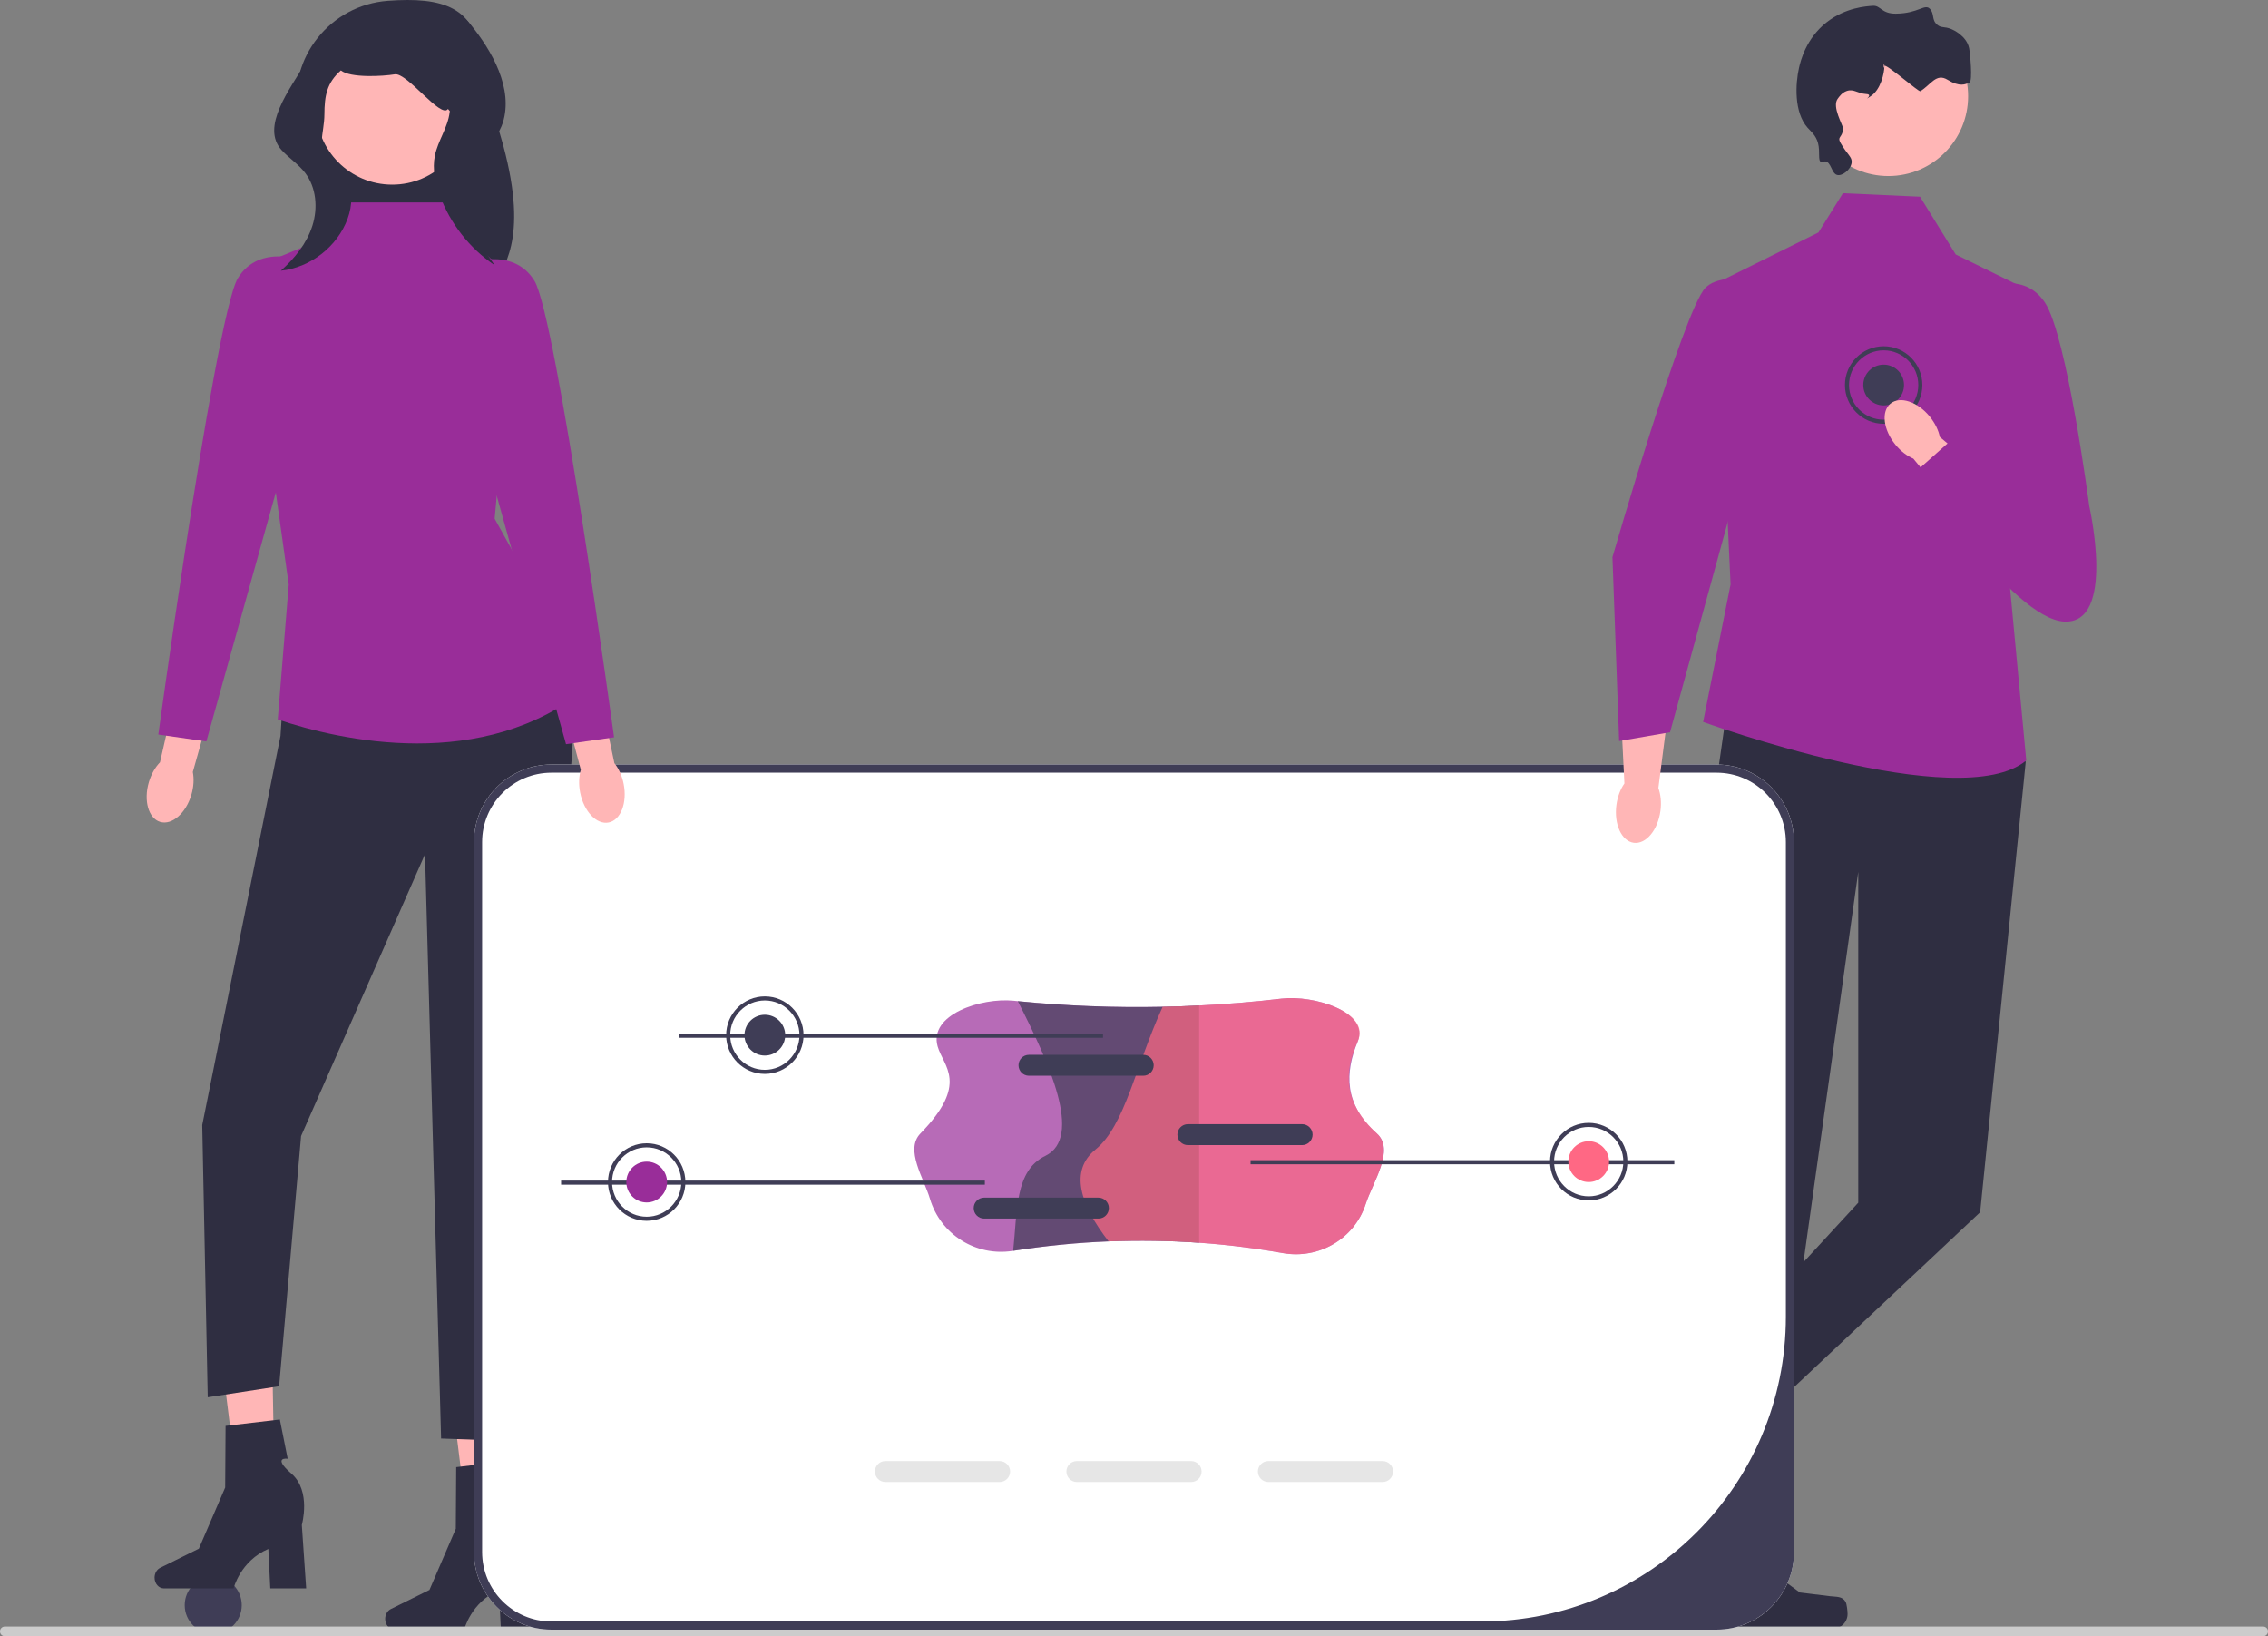
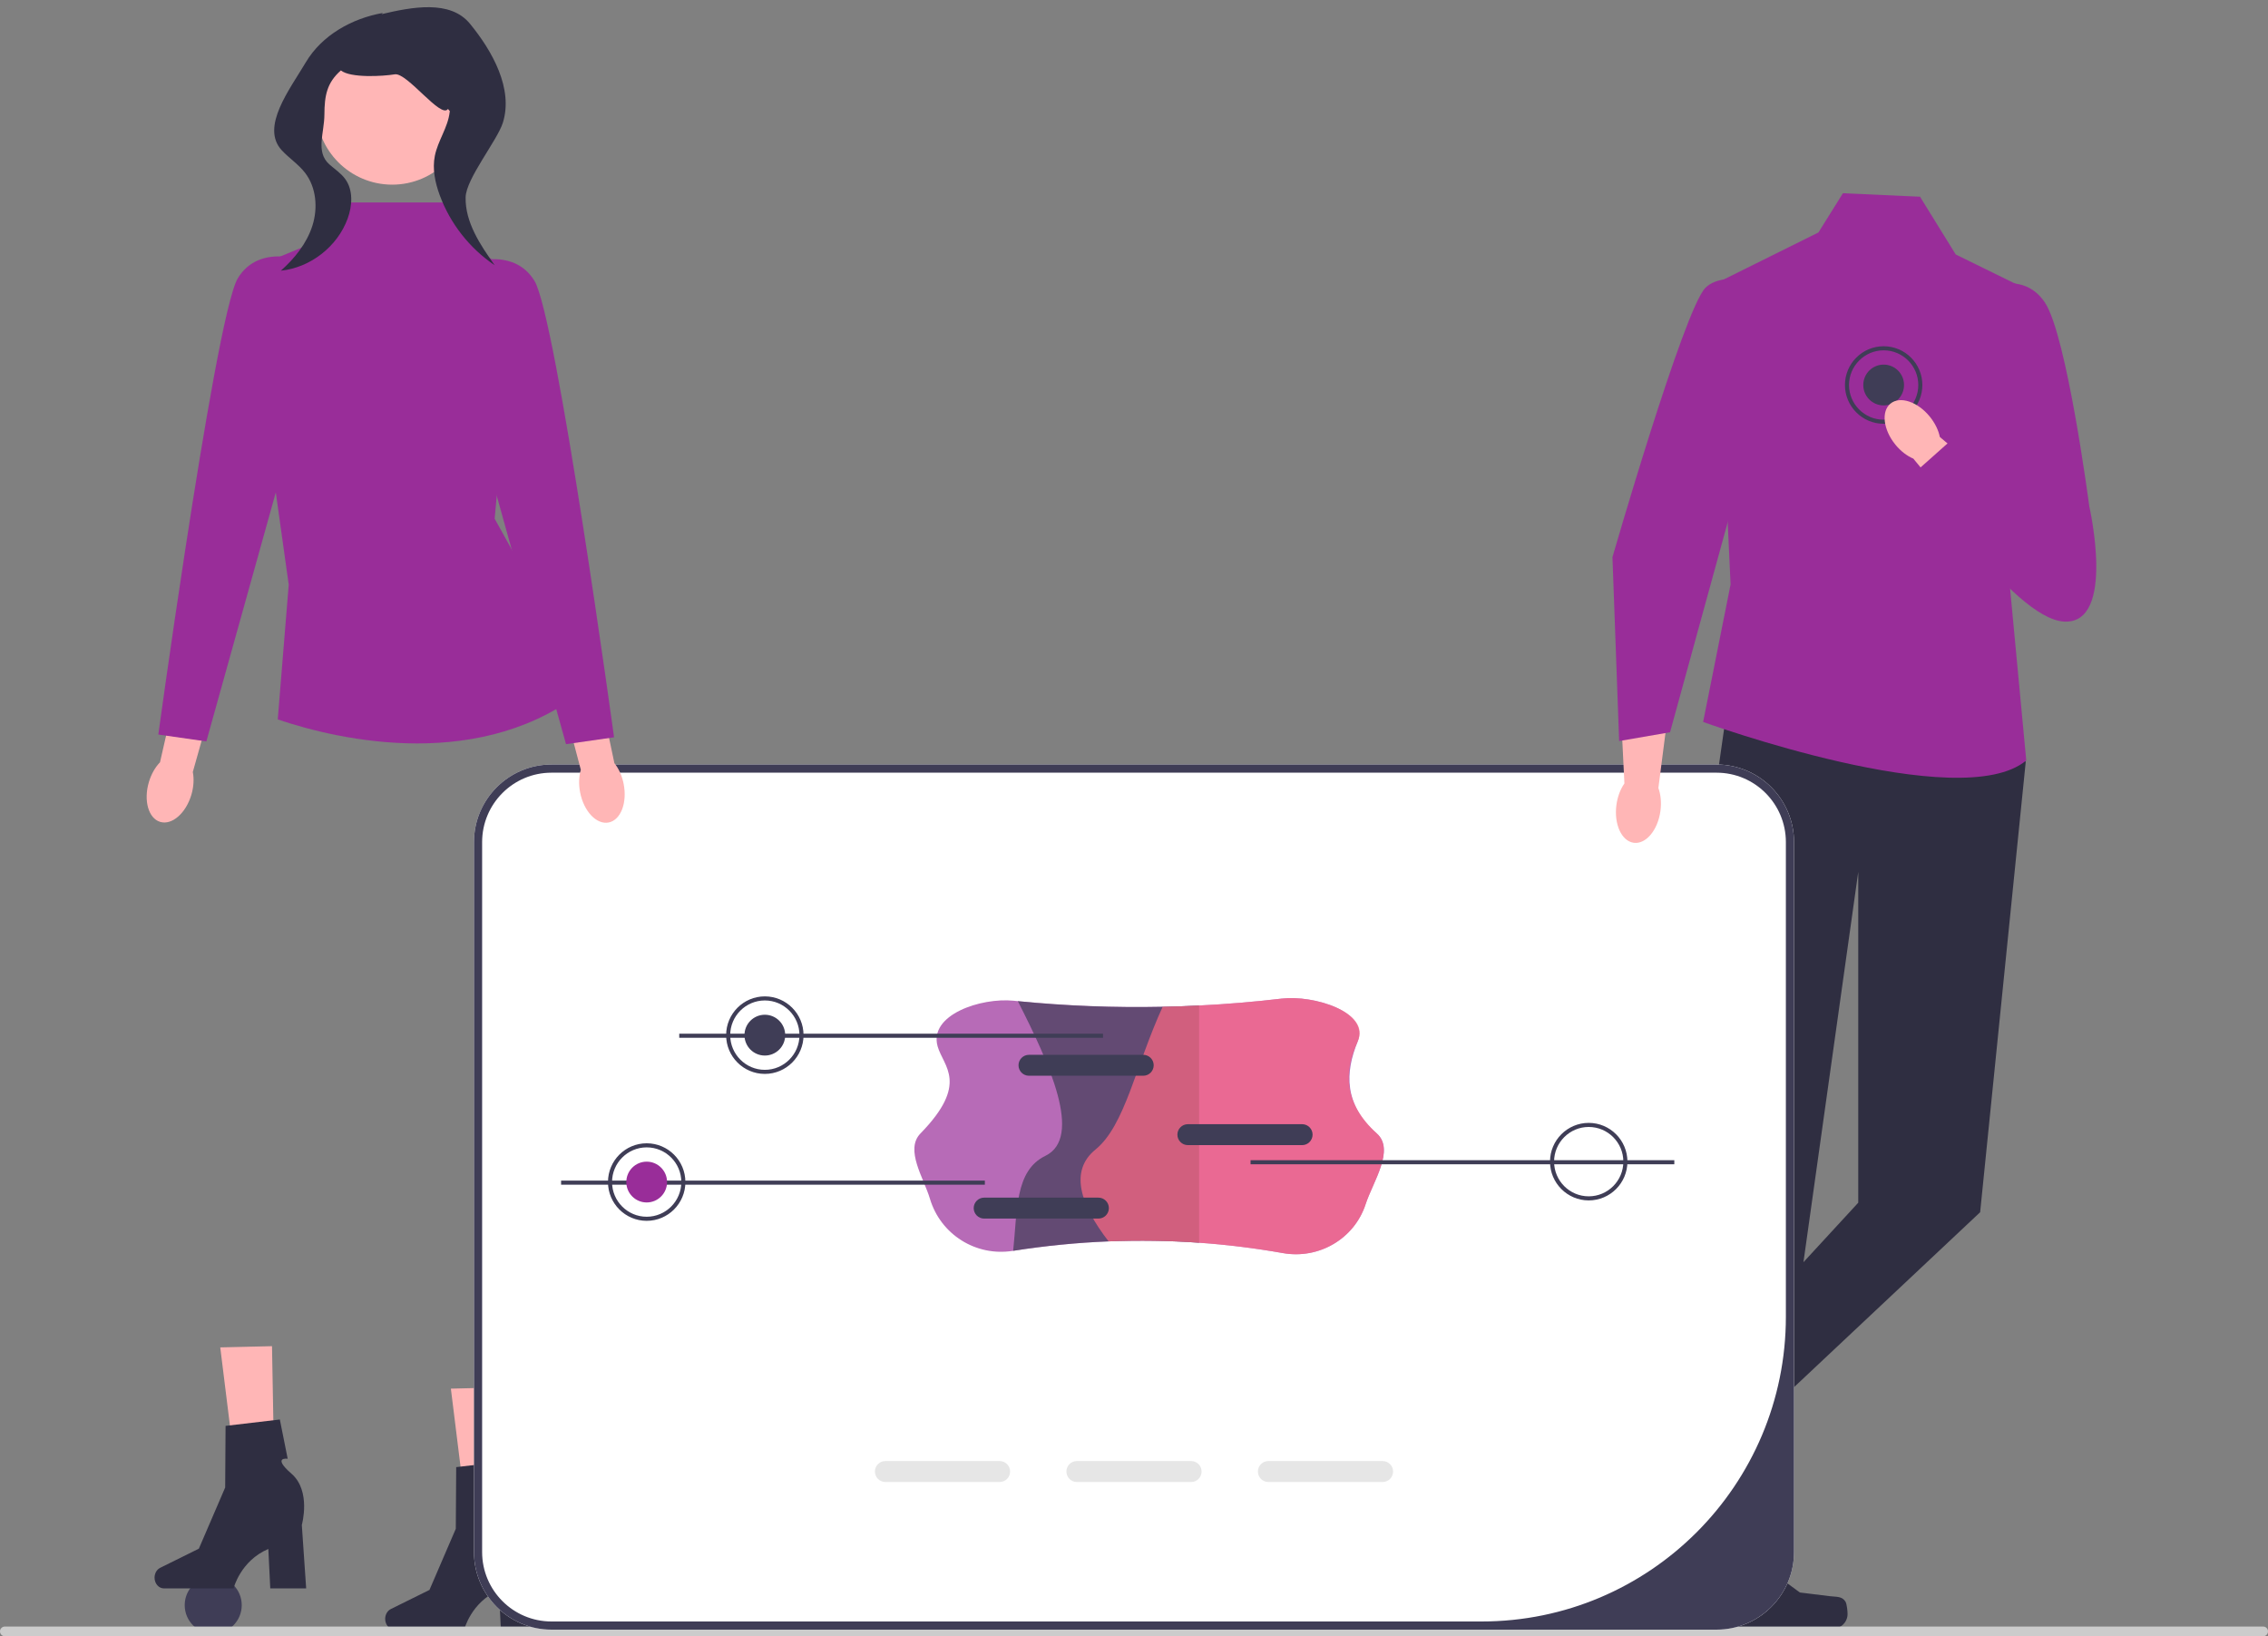
<svg xmlns="http://www.w3.org/2000/svg" width="366" height="264" viewBox="0 0 366 264" fill="none">
  <rect x="0" y="0" width="366" height="264" fill="#808080" stroke="none" />
  <g clip-path="url(#clip0_3085_1606)">
    <path d="M34.409 263.593C36.951 263.593 39.011 261.529 39.011 258.984C39.011 256.438 36.951 254.375 34.409 254.375C31.867 254.375 29.807 256.438 29.807 258.984C29.807 261.529 31.867 263.593 34.409 263.593Z" fill="#3F3D56" />
    <path d="M24.021 126.194C24.407 124.888 25.055 123.778 25.821 122.989L28.709 110.32L34.689 111.873L31.115 124.557C31.329 125.636 31.27 126.921 30.885 128.226C30.004 131.209 27.753 133.171 25.858 132.61C23.963 132.049 23.141 129.176 24.021 126.194Z" fill="#FFB6B6" />
    <path d="M81.574 249.377L75.914 249.51L72.76 224.049L81.112 223.852L81.574 249.377Z" fill="#FFB6B6" />
    <path d="M62.158 261.2C62.158 262.158 62.837 262.934 63.674 262.934H74.907C74.907 262.934 76.012 258.484 80.519 256.569L80.83 262.934H86.625L85.923 252.7C85.923 252.7 87.473 247.224 84.254 244.425C81.035 241.626 83.642 242.016 83.642 242.016L82.376 235.682L73.619 236.713L73.555 246.656L69.305 256.526L63.072 259.609C62.517 259.884 62.158 260.509 62.158 261.2Z" fill="#2F2E41" />
    <path d="M44.357 242.722L38.698 242.856L35.543 217.395L43.895 217.197L44.357 242.722Z" fill="#FFB6B6" />
    <path d="M24.941 254.546C24.941 255.504 25.62 256.28 26.457 256.28H37.69C37.69 256.28 38.795 251.83 43.303 249.915L43.614 256.28H49.408L48.706 246.045C48.706 246.045 50.257 240.57 47.037 237.771C43.818 234.972 46.425 235.362 46.425 235.362L45.159 229.027L36.402 230.058L36.338 240.002L32.088 249.872L25.855 252.955C25.301 253.229 24.941 253.855 24.941 254.546Z" fill="#2F2E41" />
-     <path d="M79.823 46.416L59.442 49.965C58.038 46.367 48.611 21.951 48.029 18.428C46.516 9.267 53.336 0.822 62.582 0.131C71.45 -0.532 76.853 1.131 77.608 9.59C77.872 12.555 80.413 20.498 81.189 23.371C85.473 39.224 80.847 43.038 79.823 46.416Z" fill="#2F2E41" />
-     <path d="M46.593 98.326L45.264 118.736L32.637 181.517L33.523 225.442L45.042 223.668L48.587 183.292L68.589 137.814L71.183 232.098L83.589 232.541L92.307 121.818C92.974 113.358 90.759 104.922 86.026 97.883L46.593 98.326Z" fill="#2F2E41" />
    <path d="M72.29 32.662H56.03L52.353 38.43L39.504 43.754L46.593 94.334L44.821 116.075C54.838 119.479 78.084 124.747 94.898 110.843L79.823 83.686L83.367 45.529L76.499 39.272L72.29 32.662Z" fill="#992D99" />
    <path d="M49.472 42.2C49.472 42.2 41.94 39.094 38.396 44.862C36.467 48.001 32.832 69.535 29.92 88.513C27.48 104.41 25.547 118.514 25.547 118.514L33.3 119.623L41.962 88.573L48.586 64.828L49.472 42.2Z" fill="#992D99" />
    <path d="M63.293 29.793C70.078 29.793 75.579 24.285 75.579 17.49C75.579 10.696 70.078 5.188 63.293 5.188C56.508 5.188 51.008 10.696 51.008 17.49C51.008 24.285 56.508 29.793 63.293 29.793Z" fill="#FFB6B6" />
    <path d="M261.414 248.196L267.523 251.552L283.358 229.555L274.342 224.602L261.414 248.196Z" fill="#FFB6B6" />
    <path d="M282.419 259.557C282.433 259.983 281.966 261.073 281.762 261.446C281.134 262.593 279.696 263.012 278.551 262.383L259.634 251.987C258.853 251.558 258.567 250.576 258.996 249.794L259.428 249.005C259.428 249.005 259.791 246.121 263.319 244.258C263.319 244.258 264.46 247.861 270.002 246.245L272.106 244.91L276.678 254.701L280.626 257.549C281.489 258.173 282.383 258.492 282.419 259.557Z" fill="#2F2E41" />
    <path d="M273.951 258.59L280.918 258.589L284.233 231.676L273.949 231.676L273.951 258.59Z" fill="#FFB6B6" />
-     <path d="M297.822 258.431C298.039 258.797 298.153 259.978 298.153 260.403C298.153 261.711 297.094 262.771 295.788 262.771H274.21C273.319 262.771 272.597 262.048 272.597 261.156V260.256C272.597 260.256 271.53 257.552 273.727 254.22C273.727 254.22 276.459 256.829 280.54 252.742L281.744 250.559L290.456 256.939L295.285 257.534C296.341 257.665 297.278 257.514 297.822 258.431Z" fill="#2F2E41" />
+     <path d="M297.822 258.431C298.039 258.797 298.153 259.978 298.153 260.403C298.153 261.711 297.094 262.771 295.788 262.771C273.319 262.771 272.597 262.048 272.597 261.156V260.256C272.597 260.256 271.53 257.552 273.727 254.22C273.727 254.22 276.459 256.829 280.54 252.742L281.744 250.559L290.456 256.939L295.285 257.534C296.341 257.665 297.278 257.514 297.822 258.431Z" fill="#2F2E41" />
    <path d="M279.052 111.838L276.164 132.026L272.406 242.281H285.608L299.876 140.677V194.049L269.748 226.752L279.3 233.408L319.547 195.587L326.903 122.93L321.143 112.282L279.052 111.838Z" fill="#2F2E41" />
    <path d="M309.846 31.739L297.403 31.176L293.452 37.507L277.021 45.661L279.274 94.299L274.844 116.483C274.844 116.483 316.356 131.568 326.989 122.694L324.024 91.193L326.332 46.319L315.605 41.057L309.846 31.739Z" fill="#992D99" />
-     <path d="M304.737 28.405C311.844 28.405 317.605 22.636 317.605 15.519C317.605 8.402 311.844 2.633 304.737 2.633C297.63 2.633 291.869 8.402 291.869 15.519C291.869 22.636 297.63 28.405 304.737 28.405Z" fill="#FFB6B6" />
-     <path d="M294.566 26.047C295.5 26.139 295.553 27.95 296.441 28.222C297.253 28.471 298.671 27.404 298.81 26.245C298.921 25.321 298.14 25.01 297.033 23.081C296.383 21.948 297.439 22.252 297.402 20.64C297.39 20.16 295.627 17.243 296.54 15.964C296.842 15.541 297.27 14.941 298.021 14.679C299.149 14.284 299.756 15.092 301.179 15.173C302.54 15.251 300.299 16.542 301.877 15.53C303.489 14.495 304.101 11.808 304.092 10.649C303.818 11.705 304.083 9.457 304.092 10.649C304.23 10.117 309.63 14.875 309.894 14.715C311.594 13.681 312.449 11.741 314.282 12.868C316.272 14.09 317.173 13.603 317.827 13.311C318.364 13.072 317.922 8.501 317.763 7.759C317.328 5.72 315.075 4.766 314.901 4.695C313.735 4.221 313.309 4.567 312.63 4.003C311.666 3.201 312.214 2.244 311.446 1.433C310.599 0.539 309.605 2.175 305.949 2.205C303.599 2.224 303.505 0.865 302.265 0.938C301.237 0.999 297.823 1.2 294.763 3.607C291.45 6.213 290.574 9.814 290.321 10.922C289.73 13.512 289.489 18.129 291.703 20.61C292.234 21.205 293.046 21.834 293.381 23.081C293.759 24.488 293.322 25.907 293.874 26.146C294.106 26.246 294.222 26.013 294.566 26.047Z" fill="#2F2E41" />
    <path d="M0 263.217C0 263.652 0.348 264.001 0.782 264.001H365.218C365.651 264.001 366 263.652 366 263.217C366 262.783 365.651 262.434 365.218 262.434H0.782C0.348 262.434 0 262.783 0 263.217Z" fill="#CCCCCC" />
    <path d="M277.007 123.352H88.994C82.097 123.352 76.488 128.968 76.488 135.874V250.411C76.488 257.318 82.097 262.934 88.994 262.934H277.007C283.904 262.934 289.512 257.318 289.512 250.411V135.874C289.512 128.968 283.904 123.352 277.007 123.352Z" fill="white" />
    <path d="M277.007 123.352H88.994C82.097 123.352 76.488 128.968 76.488 135.874V250.411C76.488 257.318 82.097 262.934 88.994 262.934H277.007C283.904 262.934 289.512 257.318 289.512 250.411V135.874C289.512 128.968 283.904 123.352 277.007 123.352ZM288.197 212.436C288.197 239.598 266.209 261.617 239.086 261.617H88.994C82.813 261.617 77.803 256.6 77.803 250.411V135.874C77.803 129.686 82.813 124.668 88.993 124.668H277.007C283.187 124.668 288.197 129.686 288.197 135.874V212.436Z" fill="#3F3D56" />
    <path d="M93.623 127.876C93.359 126.541 93.418 125.256 93.73 124.202L90.412 111.639L96.428 110.232L99.146 123.128C99.836 123.984 100.379 125.149 100.643 126.484C101.247 129.535 100.164 132.32 98.225 132.704C96.287 133.089 94.226 130.927 93.623 127.876Z" fill="#FFB6B6" />
    <path d="M75.17 42.646C75.17 42.646 82.702 39.54 86.246 45.308C89.791 51.076 99.095 118.959 99.095 118.959L91.342 120.069L76.056 65.273L75.17 42.646Z" fill="#992D99" />
    <path d="M260.85 129.877C261.032 128.517 261.504 127.311 262.141 126.406L260.693 96.973L271.697 95.502L267.623 127.14C268 128.18 268.138 129.468 267.957 130.828C267.541 133.935 265.614 136.241 263.652 135.978C261.689 135.716 260.435 132.984 260.85 129.877Z" fill="#FFB6B6" />
    <path d="M289.087 46.832C289.087 46.832 278.659 42.889 275.191 46.463C271.723 50.038 260.211 89.887 260.211 89.887L261.289 119.565L269.504 118.146L289.087 46.832Z" fill="#992D99" />
    <path d="M161.324 235.734H142.875C141.948 235.734 141.191 236.492 141.191 237.42C141.191 238.355 141.948 239.112 142.875 239.112H161.324C162.251 239.112 163.007 238.355 163.007 237.42C163.007 236.492 162.251 235.734 161.324 235.734Z" fill="#E6E6E6" />
    <path d="M192.224 235.734H173.775C172.848 235.734 172.092 236.492 172.092 237.42C172.092 238.355 172.848 239.112 173.775 239.112H192.224C193.151 239.112 193.907 238.355 193.907 237.42C193.907 236.492 193.151 235.734 192.224 235.734Z" fill="#E6E6E6" />
    <path d="M223.126 235.734H204.677C203.75 235.734 202.994 236.492 202.994 237.42C202.994 238.355 203.75 239.112 204.677 239.112H223.126C224.053 239.112 224.809 238.355 224.809 237.42C224.809 236.492 224.053 235.734 223.126 235.734Z" fill="#E6E6E6" />
    <path d="M297.73 62.12C297.73 58.671 300.532 55.865 303.977 55.865C307.421 55.865 310.223 58.671 310.223 62.12C310.223 65.569 307.421 68.375 303.977 68.375C300.532 68.375 297.73 65.569 297.73 62.12ZM298.388 62.12C298.388 65.206 300.895 67.717 303.977 67.717C307.058 67.717 309.565 65.206 309.565 62.12C309.565 59.035 307.058 56.524 303.977 56.524C300.895 56.524 298.388 59.035 298.388 62.12Z" fill="#3F3D56" />
    <path d="M303.977 65.412C305.792 65.412 307.264 63.938 307.264 62.12C307.264 60.302 305.792 58.828 303.977 58.828C302.161 58.828 300.689 60.302 300.689 62.12C300.689 63.938 302.161 65.412 303.977 65.412Z" fill="#3F3D56" />
    <path d="M311.412 67.208C312.272 68.263 312.824 69.424 313.043 70.501L335.34 89.392L328.89 98.41L308.769 74.001C307.758 73.57 306.731 72.798 305.871 71.744C303.905 69.336 303.552 66.369 305.083 65.116C306.613 63.864 309.447 64.8 311.412 67.208Z" fill="#FFB6B6" />
    <path d="M320.257 46.602C320.257 46.602 326.46 43.496 330.004 48.82C333.548 54.144 337.156 81.669 337.156 81.669C337.156 81.669 341.524 100.731 333.105 100.288C324.687 99.844 309.236 76.035 309.236 76.035L315.154 70.768L315.826 64.349L320.257 46.602Z" fill="#992D99" />
    <path d="M61.788 2.088C56.79 2.969 51.948 5.678 49.355 10.046C46.763 14.414 42.012 20.5 45.456 24.232C46.647 25.521 48.163 26.497 49.234 27.888C51.056 30.255 51.319 33.581 50.411 36.427C49.502 39.274 47.553 41.688 45.324 43.675C50.096 43.181 54.451 39.787 56.099 35.275C56.861 33.187 57.017 30.683 55.712 28.885C55.025 27.939 54.015 27.292 53.143 26.515C50.895 24.509 52.339 21.479 52.352 18.463C52.365 15.448 52.744 13.35 55.01 11.364C56.571 12.613 61.745 12.312 63.717 11.991C65.689 11.671 71.204 19.255 72.29 17.576C74.416 20.313 72.961 14.673 72.562 18.117C72.276 20.582 70.661 22.707 70.174 25.139C69.75 27.256 70.213 29.458 70.958 31.484C72.637 36.054 75.786 40.069 79.822 42.786C77.492 39.486 75.063 35.88 75.139 31.839C75.196 28.842 80.258 22.656 81.151 19.794C82.86 14.32 79.472 8.253 75.834 3.822C72.639 -0.069 66.464 1.133 61.567 2.285" fill="#2F2E41" />
    <path opacity="0.7" d="M222.181 182.874C225.169 185.5 221.55 190.689 220.383 194.281C218.565 199.877 212.827 203.207 207.04 202.182C202.558 201.389 198.047 200.828 193.508 200.506C188.669 200.164 183.804 200.091 178.899 200.289C173.804 200.493 168.675 201 163.501 201.81L163.414 201.823C157.476 202.749 151.785 199.177 150.069 193.41C149.076 190.072 145.989 185.493 148.543 182.874C156.427 174.79 152.237 172.088 151.31 168.829C149.857 163.72 158.314 160.924 163.591 161.462C163.811 161.485 164.031 161.507 164.251 161.529C172.042 162.299 179.833 162.602 187.624 162.437C189.583 162.404 191.549 162.332 193.508 162.233C197.953 162.014 202.394 161.643 206.836 161.119C211.999 160.511 221.057 163.247 219.091 168.066C217.066 173.03 216.843 178.183 222.181 182.874Z" fill="#992D99" />
    <path opacity="0.7" d="M193.508 162.234V200.507C188.669 200.165 183.803 200.092 178.898 200.29C173.803 200.494 168.674 201.001 163.5 201.811C164.19 195.404 163.75 188.886 168.688 186.496C174.796 183.533 169.371 171.57 164.25 161.529C172.041 162.3 179.832 162.602 187.623 162.438C189.582 162.405 191.548 162.333 193.508 162.234Z" fill="#3F3D56" />
    <path opacity="0.7" d="M222.181 182.874C225.113 185.563 221.55 190.689 220.383 194.281C218.565 199.877 212.826 203.206 207.04 202.182C202.557 201.389 198.046 200.828 193.508 200.506C188.669 200.164 183.804 200.091 178.899 200.289C174.31 194.357 172.554 188.911 176.775 185.481C181.555 181.603 183.219 172.069 187.624 162.437C189.583 162.404 191.549 162.332 193.508 162.233C197.952 162.013 202.394 161.643 206.836 161.119C211.998 160.51 221.278 163.343 219.091 168.065C216.923 172.745 216.653 177.804 222.181 182.874Z" fill="#FF6884" />
    <path d="M177.263 193.232H158.814C157.887 193.232 157.131 193.99 157.131 194.918C157.131 195.853 157.887 196.61 158.814 196.61H177.263C178.19 196.61 178.946 195.853 178.946 194.918C178.946 193.99 178.19 193.232 177.263 193.232Z" fill="#3F3D56" />
    <path d="M210.136 181.381H191.687C190.76 181.381 190.004 182.138 190.004 183.066C190.004 184.001 190.76 184.759 191.687 184.759H210.136C211.063 184.759 211.819 184.001 211.819 183.066C211.819 182.138 211.063 181.381 210.136 181.381Z" fill="#3F3D56" />
    <path d="M184.495 170.188H166.046C165.119 170.188 164.363 170.945 164.363 171.873C164.363 172.808 165.119 173.565 166.046 173.565H184.495C185.422 173.565 186.179 172.808 186.179 171.873C186.179 170.945 185.422 170.188 184.495 170.188Z" fill="#3F3D56" />
    <path d="M158.931 190.484H90.547V191.143H158.931V190.484Z" fill="#3F3D56" />
    <path d="M104.359 196.973C100.915 196.973 98.113 194.167 98.113 190.718C98.113 187.269 100.915 184.463 104.359 184.463C107.803 184.463 110.605 187.269 110.605 190.718C110.605 194.167 107.803 196.973 104.359 196.973ZM104.359 185.121C101.278 185.121 98.771 187.632 98.771 190.718C98.771 193.803 101.278 196.314 104.359 196.314C107.441 196.314 109.948 193.803 109.948 190.718C109.948 187.632 107.441 185.121 104.359 185.121Z" fill="#3F3D56" />
    <path d="M104.36 194.01C106.175 194.01 107.647 192.536 107.647 190.718C107.647 188.9 106.175 187.426 104.36 187.426C102.544 187.426 101.072 188.9 101.072 190.718C101.072 192.536 102.544 194.01 104.36 194.01Z" fill="#992D99" />
    <path d="M270.194 187.191H201.811V187.85H270.194V187.191Z" fill="#3F3D56" />
    <path d="M250.135 187.425C250.135 183.976 252.937 181.17 256.381 181.17C259.825 181.17 262.627 183.976 262.627 187.425C262.627 190.874 259.825 193.68 256.381 193.68C252.937 193.68 250.135 190.874 250.135 187.425ZM250.792 187.425C250.792 190.51 253.299 193.021 256.381 193.021C259.462 193.021 261.969 190.51 261.969 187.425C261.969 184.339 259.462 181.828 256.381 181.828C253.299 181.828 250.792 184.339 250.792 187.425Z" fill="#3F3D56" />
-     <path d="M256.381 190.717C258.197 190.717 259.669 189.243 259.669 187.425C259.669 185.607 258.197 184.133 256.381 184.133C254.566 184.133 253.094 185.607 253.094 187.425C253.094 189.243 254.566 190.717 256.381 190.717Z" fill="#FF6884" />
    <path d="M177.997 166.781H109.613V167.44H177.997V166.781Z" fill="#3F3D56" />
    <path d="M123.426 173.269C119.982 173.269 117.18 170.464 117.18 167.015C117.18 163.566 119.982 160.76 123.426 160.76C126.87 160.76 129.672 163.566 129.672 167.015C129.672 170.464 126.87 173.269 123.426 173.269ZM123.426 161.418C120.344 161.418 117.837 163.929 117.837 167.015C117.837 170.1 120.344 172.611 123.426 172.611C126.507 172.611 129.014 170.1 129.014 167.015C129.014 163.929 126.507 161.418 123.426 161.418Z" fill="#3F3D56" />
    <path d="M123.426 170.307C125.242 170.307 126.713 168.833 126.713 167.015C126.713 165.197 125.242 163.723 123.426 163.723C121.61 163.723 120.139 165.197 120.139 167.015C120.139 168.833 121.61 170.307 123.426 170.307Z" fill="#3F3D56" />
  </g>
  <defs>
    <clipPath id="clip0_3085_1606">
      <rect width="366" height="264" fill="white" />
    </clipPath>
  </defs>
</svg>